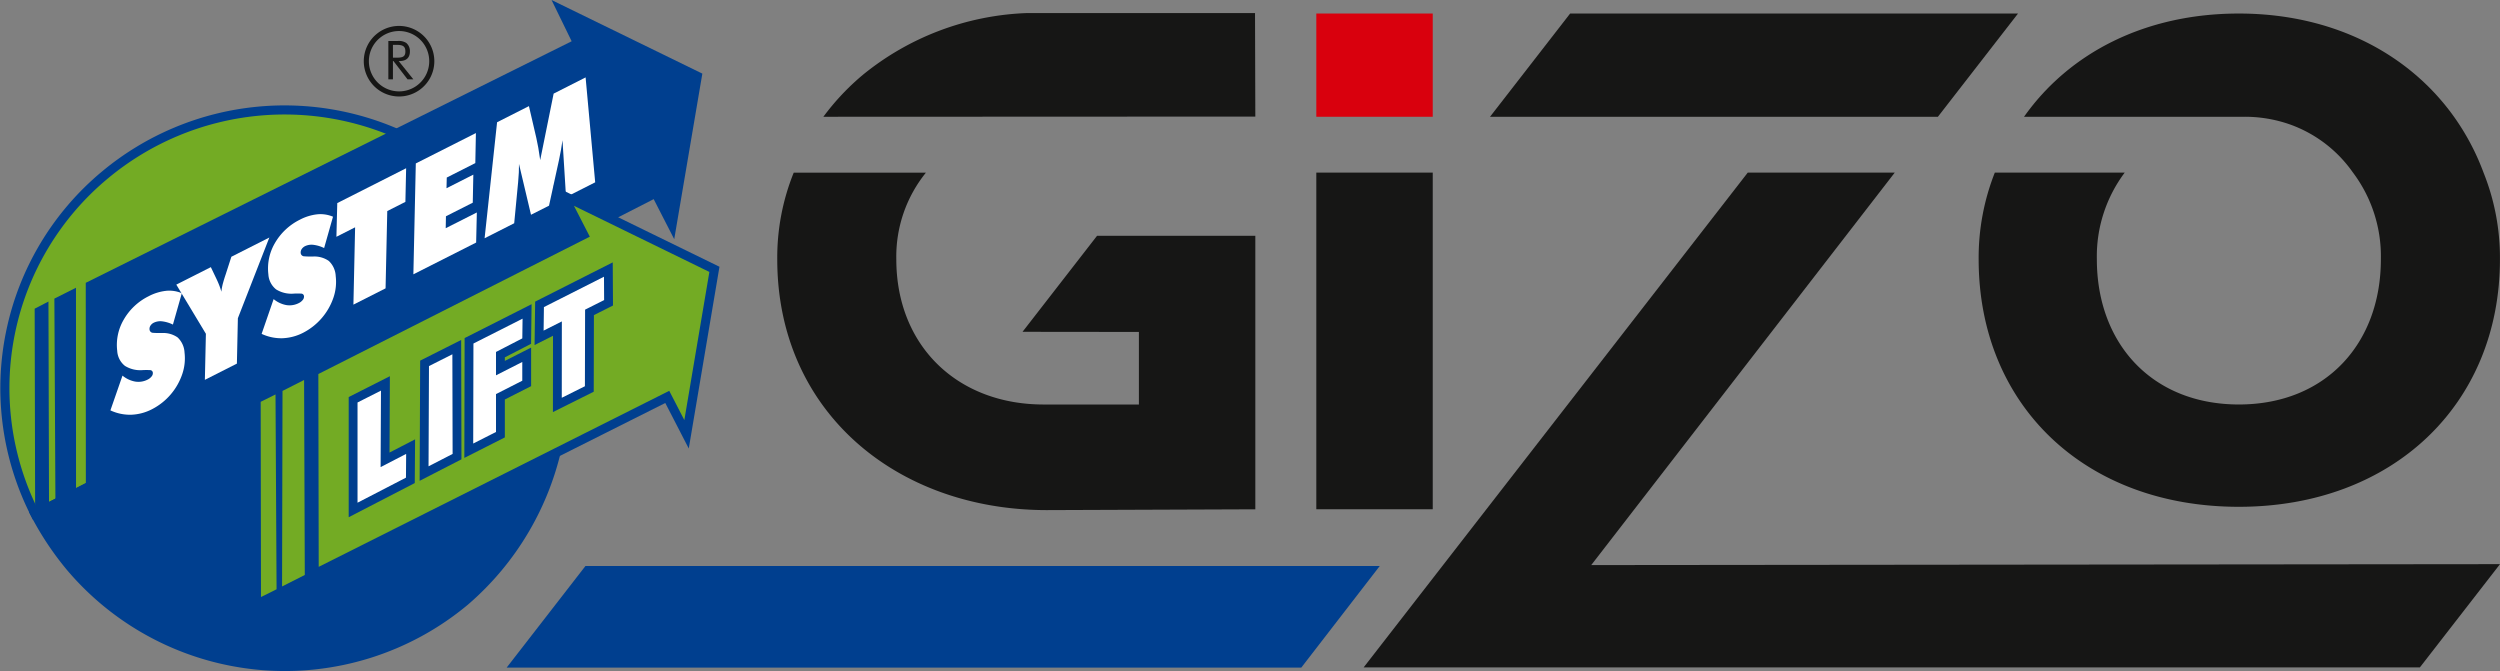
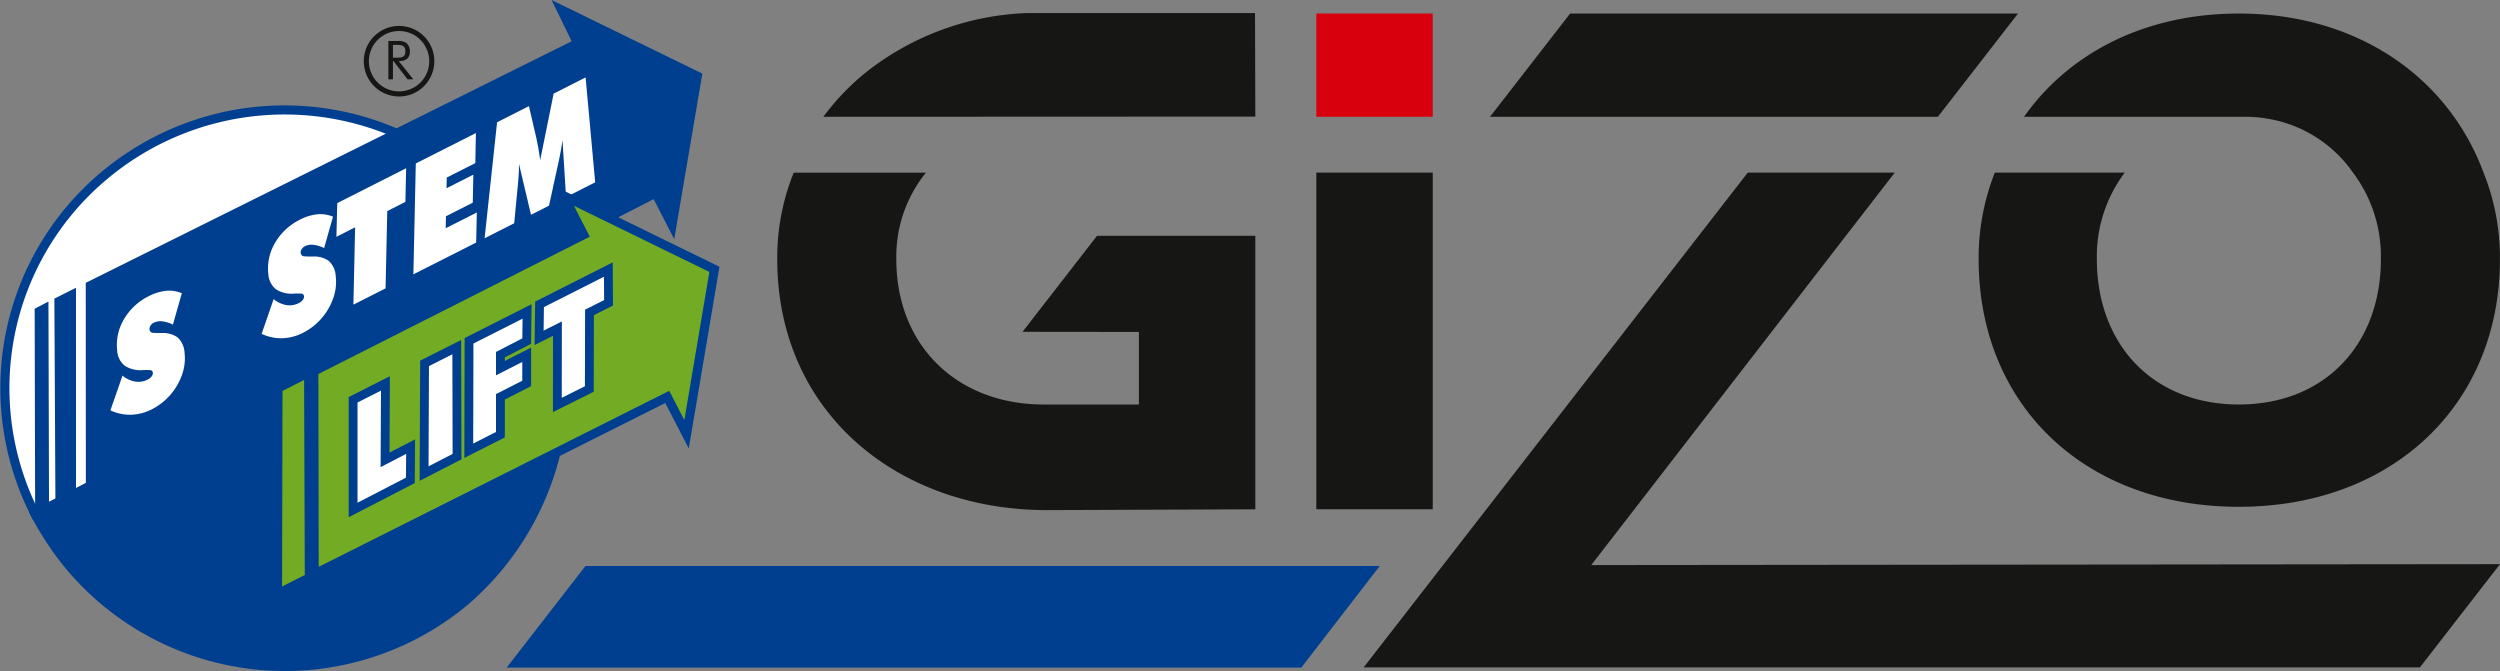
<svg xmlns="http://www.w3.org/2000/svg" width="187.222" height="50.263" viewBox="0 0 187.222 50.263">
  <rect x="0" y="0" width="187.222" height="50.263" fill="#808080" stroke="none" />
  <defs>
    <clipPath id="clip-path">
      <path id="Path_22174" data-name="Path 22174" d="M7.807,17.367A21.018,21.018,0,0,1,39.94,23.849L2.592,42.754A20.751,20.751,0,0,1,7.807,17.367" transform="translate(-0.325 -12.498)" fill="none" />
    </clipPath>
    <clipPath id="clip-path-2">
      <path id="Path_22178" data-name="Path 22178" d="M41.129,29.3a21.32,21.32,0,0,1-5.2,25.72A21.043,21.043,0,0,1,6.4,52.444a22.3,22.3,0,0,1-2.637-3.961L41.129,29.3" transform="translate(-3.768 -29.303)" fill="none" />
    </clipPath>
  </defs>
  <g id="Group_1285" data-name="Group 1285" transform="translate(0.03)">
    <g id="Group_1278" data-name="Group 1278" transform="translate(58.178 0.98)">
      <rect id="Rectangle_3023" data-name="Rectangle 3023" width="8.719" height="25.211" transform="translate(40.369 11.946)" fill="#161615" />
      <rect id="Rectangle_3024" data-name="Rectangle 3024" width="8.719" height="7.732" transform="translate(40.369 0.033)" fill="#d9000d" />
      <path id="Path_22167" data-name="Path 22167" d="M208.594,1.538H175.053l-6,7.732h33.541Z" transform="translate(-115.676 -1.504)" fill="#161615" />
      <path id="Path_22168" data-name="Path 22168" d="M239.8,48.93,171.743,49l22.73-29.391H183.465L154.7,56.662h79.1Z" transform="translate(-110.786 -7.662)" fill="#161615" />
      <path id="Path_22169" data-name="Path 22169" d="M252.6,13.45a10.444,10.444,0,0,1,2.088,6.488c0,6.341-4.162,10.877-10.635,10.877s-10.635-4.536-10.635-10.877a10.444,10.444,0,0,1,2.087-6.488h-9.728a17.334,17.334,0,0,0-1.211,6.488c0,10.9,7.927,18.54,19.486,18.54,11.494,0,19.553-7.641,19.553-18.54a17.132,17.132,0,0,0-1.229-6.488,17.949,17.949,0,0,0-2.211-4.181c-3.41-4.778-9.126-7.731-16.113-7.731-7.026,0-12.71,2.953-16.088,7.731h16.469a10.166,10.166,0,0,1,3.437.571,9.759,9.759,0,0,1,4.729,3.61" transform="translate(-134.595 -1.504)" fill="#161615" />
      <path id="Path_22170" data-name="Path 22170" d="M125.648,1.487H108.521A20.621,20.621,0,0,0,96.277,6.113a18.165,18.165,0,0,0-2.955,3.139l32.349-.015Z" transform="translate(-89.869 -1.487)" fill="#161615" />
      <path id="Path_22171" data-name="Path 22171" d="M106.452,31.531l8.715.01v5.434h-7.134C101.559,36.974,97,32.57,97,26.1a9.994,9.994,0,0,1,2.217-6.488h-9.9A16.956,16.956,0,0,0,88.084,26.1c0,11.428,8.963,18.783,20.191,18.783l15.611-.06V24.342H112.032Z" transform="translate(-88.084 -7.662)" fill="#161615" />
    </g>
    <g id="Group_1284" data-name="Group 1284" transform="translate(0.325)">
      <g id="Group_1283" data-name="Group 1283">
        <path id="Path_22172" data-name="Path 22172" d="M7.807,17.367A21.018,21.018,0,0,1,39.94,23.849L2.592,42.754A20.751,20.751,0,0,1,7.807,17.367" transform="translate(-0.325 -4.259)" fill="#fff" />
        <g id="Group_1280" data-name="Group 1280" transform="translate(0 8.239)">
          <g id="Group_1279" data-name="Group 1279" clip-path="url(#clip-path)">
-             <path id="Path_22173" data-name="Path 22173" d="M7.744,17.441a21.038,21.038,0,0,1,29.519,2.583,20.747,20.747,0,0,1-2.575,29.35A21.041,21.041,0,0,1,5.168,46.79,20.747,20.747,0,0,1,7.744,17.441" transform="translate(-0.303 -12.524)" fill="#73ab24" />
-           </g>
+             </g>
        </g>
        <path id="Path_22175" data-name="Path 22175" d="M7.824,17.373a21.017,21.017,0,0,1,32.131,6.485L2.607,42.759A20.753,20.753,0,0,1,7.824,17.373Z" transform="translate(-0.33 -4.261)" fill="none" stroke="#003f8f" stroke-miterlimit="3.864" stroke-width="0.681" />
        <path id="Path_22176" data-name="Path 22176" d="M41.129,29.3a21.32,21.32,0,0,1-5.2,25.72A21.043,21.043,0,0,1,6.4,52.444a22.3,22.3,0,0,1-2.637-3.961L41.129,29.3" transform="translate(-1.498 -9.986)" fill="#fff" />
        <g id="Group_1282" data-name="Group 1282" transform="translate(2.27 19.317)">
          <g id="Group_1281" data-name="Group 1281" clip-path="url(#clip-path-2)">
            <path id="Path_22177" data-name="Path 22177" d="M7.744,17.441a21.038,21.038,0,0,1,29.519,2.583,20.747,20.747,0,0,1-2.575,29.35A21.041,21.041,0,0,1,5.168,46.79,20.747,20.747,0,0,1,7.744,17.441" transform="translate(-2.573 -23.602)" fill="#003f8f" />
          </g>
        </g>
        <path id="Path_22179" data-name="Path 22179" d="M41.144,29.312a21.321,21.321,0,0,1-5.2,25.72A21.041,21.041,0,0,1,6.42,52.45a22.369,22.369,0,0,1-2.638-3.96Z" transform="translate(-1.503 -9.989)" fill="none" stroke="#003f8f" stroke-miterlimit="3.864" stroke-width="0.681" />
        <path id="Path_22180" data-name="Path 22180" d="M43.939,3.09,42.433,0,53.726,5.513l-2.106,12.4-1.538-3L7.557,36.669,7.55,21.18,43.939,3.09M6.822,37.046l-1.542.748L5.2,22.362l1.618-.813ZM4.8,38.08l-.993.53-.047-.082L3.724,23.117l1.033-.535Z" transform="translate(-1.483)" fill="#003f8f" fill-rule="evenodd" />
        <path id="Path_22181" data-name="Path 22181" d="M12.323,41.981a3.472,3.472,0,0,0,1.56.328,3.67,3.67,0,0,0,1.554-.411,4.623,4.623,0,0,0,2.27-2.632,3.649,3.649,0,0,0,.171-1.612,1.669,1.669,0,0,0-.519-1.135,1.874,1.874,0,0,0-1.177-.329c-.276,0-.494,0-.654-.015a.268.268,0,0,1-.271-.241.438.438,0,0,1,.065-.29.615.615,0,0,1,.257-.229,1.128,1.128,0,0,1,.629-.1,2.532,2.532,0,0,1,.8.242l.667-2.347a2.379,2.379,0,0,0-1.175-.181,3.7,3.7,0,0,0-1.322.411,4.4,4.4,0,0,0-1.87,1.775,3.74,3.74,0,0,0-.471,2.316,1.54,1.54,0,0,0,.577,1.119,2.17,2.17,0,0,0,1.329.317,5.243,5.243,0,0,1,.545,0,.211.211,0,0,1,.216.192.378.378,0,0,1-.084.271.83.83,0,0,1-.308.249,1.5,1.5,0,0,1-.918.149,2.057,2.057,0,0,1-.963-.449l-.906,2.607" transform="translate(-4.413 -11.25)" fill="#fff" />
-         <path id="Path_22182" data-name="Path 22182" d="M21.951,37.641l2.4-1.217.073-3.4,2.357-6.042-2.844,1.44L23.5,29.777c-.065.191-.127.39-.185.6a3.919,3.919,0,0,0-.127.663,4.643,4.643,0,0,0-.167-.5c-.063-.161-.133-.32-.208-.476L22.4,29.2l-2.587,1.309,2.216,3.682-.077,3.451" transform="translate(-6.965 -9.194)" fill="#fff" />
        <path id="Path_22183" data-name="Path 22183" d="M29.5,33.291a3.465,3.465,0,0,0,1.558.328,3.676,3.676,0,0,0,1.556-.411,4.633,4.633,0,0,0,2.268-2.632,3.641,3.641,0,0,0,.169-1.611,1.652,1.652,0,0,0-.519-1.136,1.881,1.881,0,0,0-1.174-.329,6.454,6.454,0,0,1-.654-.015.27.27,0,0,1-.274-.242.452.452,0,0,1,.066-.289.657.657,0,0,1,.257-.23,1.123,1.123,0,0,1,.63-.1,2.545,2.545,0,0,1,.8.241l.665-2.347a2.4,2.4,0,0,0-1.174-.18,3.657,3.657,0,0,0-1.322.411,4.431,4.431,0,0,0-1.872,1.775,3.746,3.746,0,0,0-.471,2.317,1.552,1.552,0,0,0,.577,1.12,2.171,2.171,0,0,0,1.328.317,4.066,4.066,0,0,1,.544,0,.21.21,0,0,1,.218.191.386.386,0,0,1-.084.272.877.877,0,0,1-.307.247,1.515,1.515,0,0,1-.92.15,2.055,2.055,0,0,1-.963-.45l-.9,2.607" transform="translate(-10.265 -8.289)" fill="#fff" />
        <path id="Path_22184" data-name="Path 22184" d="M39.287,29.324l2.4-1.216.127-5.788,1.358-.688.055-2.519-5.157,2.61-.064,2.524,1.4-.71-.127,5.786" transform="translate(-13.167 -6.514)" fill="#fff" />
        <path id="Path_22185" data-name="Path 22185" d="M46.748,25.691l4.7-2.378.052-2.254-2.331,1.179.017-.894,2.009-1.017.042-2.1-2.009,1.018.019-.8,2.139-1.083.043-2.249-4.5,2.275L46.747,25.7" transform="translate(-16.145 -5.148)" fill="#fff" />
        <path id="Path_22186" data-name="Path 22186" d="M54.833,20.841l2.22-1.125.294-3.077q.038-.381.052-.719c.01-.225.013-.441.012-.646l.9,3.806L59.66,18.4l.754-3.448c.052-.24.1-.481.142-.726s.082-.487.114-.726l.265,4.257,2.183-1.106L62.4,8.794l-2.394,1.214L59,14.987c-.045-.339-.094-.647-.142-.922s-.1-.52-.148-.736l-.554-2.385-2.385,1.208-.935,8.689" transform="translate(-18.9 -2.997)" fill="#fff" />
        <path id="Path_22187" data-name="Path 22187" d="M55.646,25.151l-1.5-2.918,11.291,5.514L63.35,40.1l-1.444-2.8L35.463,50.577l-.028-15.2Z" transform="translate(-12.29 -7.576)" fill="#73ab24" />
        <path id="Path_22188" data-name="Path 22188" d="M55.646,25.151l-1.5-2.918,11.291,5.514L63.35,40.1l-1.444-2.8L35.463,50.577l-.028-15.2Z" transform="translate(-12.29 -7.576)" fill="none" stroke="#003f8f" stroke-miterlimit="3.864" stroke-width="0.681" />
        <path id="Path_22189" data-name="Path 22189" d="M33.53,57.77l-1.7.859.033-14.644,1.616-.819.052,14.6" transform="translate(-11.061 -14.71)" fill="#73ab24" />
-         <path id="Path_22190" data-name="Path 22190" d="M30.589,59.4l-1.167.581L29.4,45.361l1.11-.552L30.589,59.4" transform="translate(-10.232 -15.27)" fill="#73ab24" />
        <path id="Path_22191" data-name="Path 22191" d="M39.9,53.034l4.288-2.218.019-2.526-1.914.989.027-5.723L39.9,44.781Z" transform="translate(-13.811 -14.843)" fill="#fff" />
        <path id="Path_22192" data-name="Path 22192" d="M39.9,53.034l4.288-2.218.019-2.526-1.914.989.027-5.723L39.9,44.781Z" transform="translate(-13.811 -14.843)" fill="none" stroke="#003f8f" stroke-miterlimit="3.864" stroke-width="0.662" />
        <path id="Path_22193" data-name="Path 22193" d="M47.964,48.9l2.467-1.269-.02-8.2L48,40.646Z" transform="translate(-16.559 -13.435)" fill="#fff" />
        <path id="Path_22194" data-name="Path 22194" d="M47.964,48.9l2.467-1.269-.02-8.2L48,40.646Z" transform="translate(-16.559 -13.435)" fill="none" stroke="#003f8f" stroke-miterlimit="3.864" stroke-width="0.662" />
        <path id="Path_22195" data-name="Path 22195" d="M53.039,45.81l2.37-1.2V41.771l1.968-1V38.624l-1.968,1V38.615L57.377,37.6l.028-2.222-4.347,2.2Z" transform="translate(-18.288 -12.056)" fill="#fff" />
        <path id="Path_22196" data-name="Path 22196" d="M53.039,45.81l2.37-1.2V41.771l1.968-1V38.624l-1.968,1V38.615L57.377,37.6l.028-2.222-4.347,2.2Z" transform="translate(-18.288 -12.056)" fill="none" stroke="#003f8f" stroke-miterlimit="3.864" stroke-width="0.662" />
        <path id="Path_22197" data-name="Path 22197" d="M62.394,40.76l2.394-1.195.014-5.737,1.427-.715-.015-2.491L61.06,33.229l-.033,2.507,1.373-.692Z" transform="translate(-21.01 -10.435)" fill="#fff" />
        <path id="Path_22198" data-name="Path 22198" d="M62.394,40.76l2.394-1.195.014-5.737,1.427-.717-.015-2.49L61.06,33.228l-.033,2.507,1.373-.692Z" transform="translate(-21.01 -10.435)" fill="none" stroke="#003f8f" stroke-miterlimit="3.864" stroke-width="0.662" />
        <path id="Path_22199" data-name="Path 22199" d="M41.4,5.7a2.451,2.451,0,1,1,.723,1.733A2.46,2.46,0,0,1,41.4,5.7Z" transform="translate(-14.321 -1.111)" fill="none" stroke="#161615" stroke-miterlimit="3.864" stroke-width="0.382" />
        <path id="Path_22200" data-name="Path 22200" d="M43.9,7.531h.343V6.161h.04l1.055,1.37h.436l-1.1-1.37h.061c.508,0,.779-.249.779-.719a.791.791,0,0,0-.271-.637,1.012,1.012,0,0,0-.662-.145H43.9V7.531m.343-2.584H44.5c.456,0,.675.081.675.5,0,.4-.223.461-.675.461h-.255Z" transform="translate(-15.172 -1.588)" fill="#161615" fill-rule="evenodd" />
      </g>
      <path id="Path_22201" data-name="Path 22201" d="M57.343,71.907l5.9-7.608h59.484l-5.876,7.609" transform="translate(-19.755 -21.911)" fill="#003f8f" />
    </g>
  </g>
</svg>